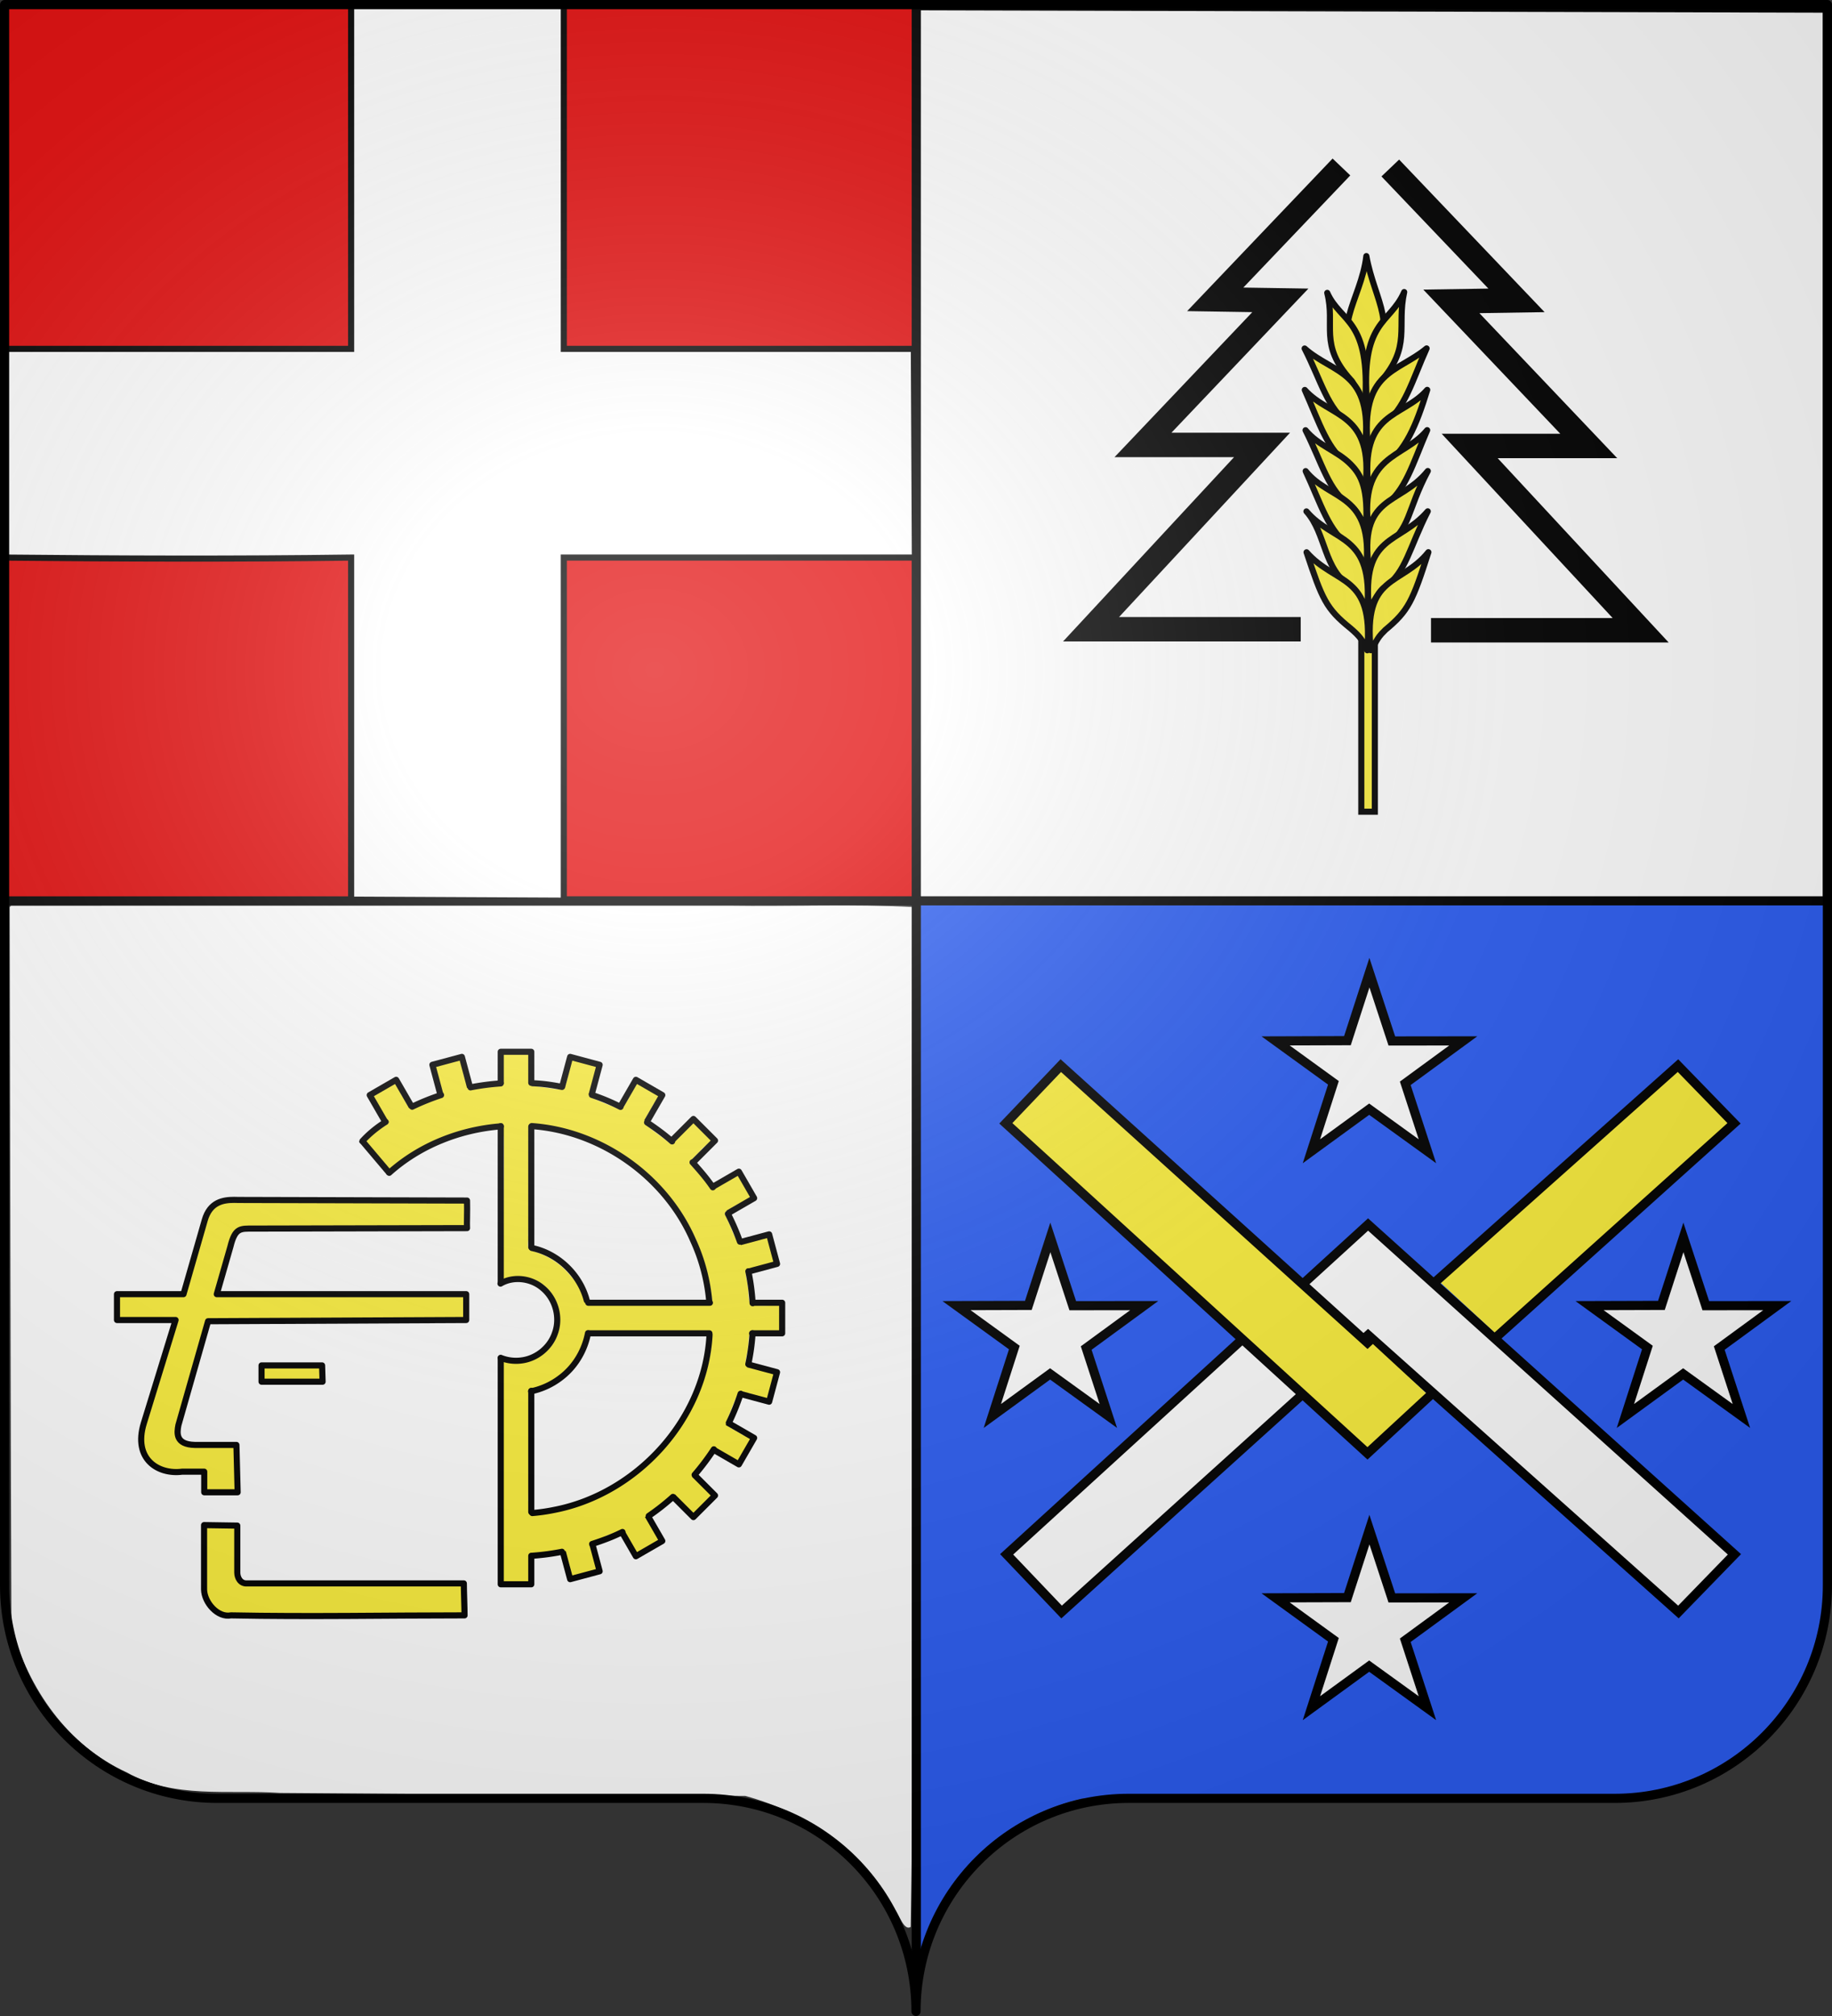
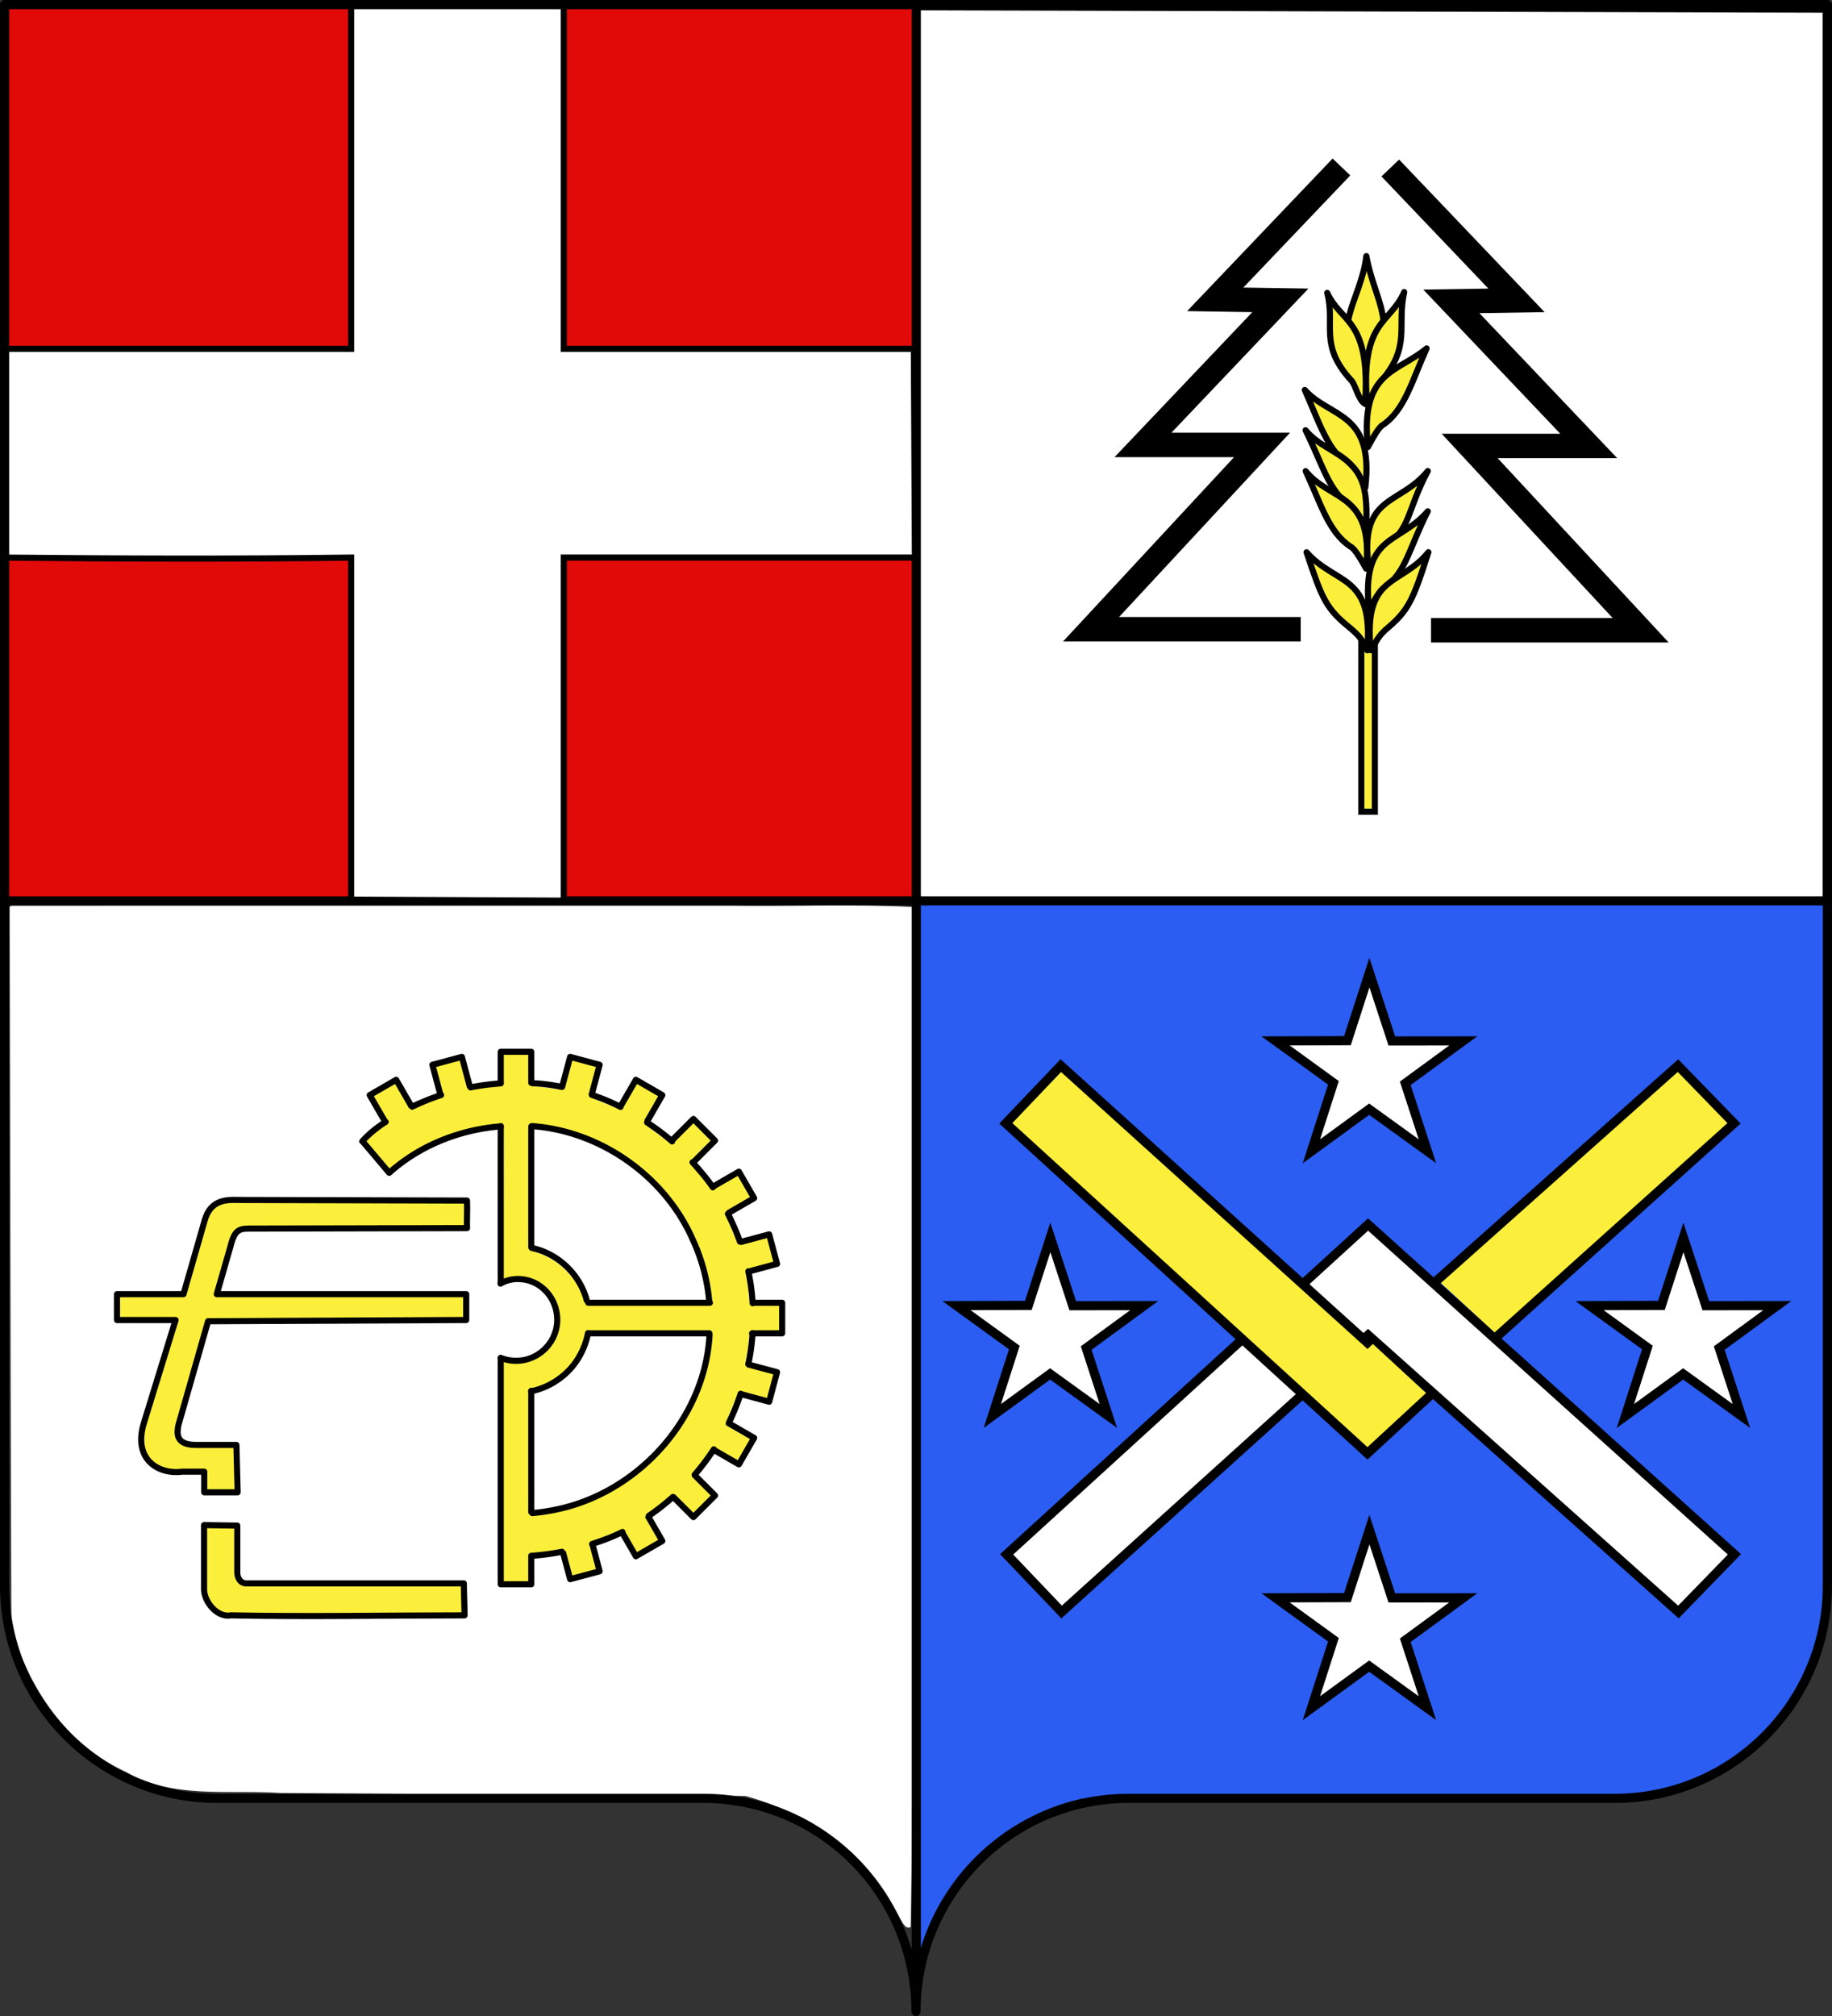
<svg xmlns="http://www.w3.org/2000/svg" xmlns:xlink="http://www.w3.org/1999/xlink" width="600" height="660" version="1.0">
  <rect width="100%" height="100%" fill="#333333" stroke="none" />
  <defs>
    <radialGradient xlink:href="#a" id="c" cx="285.186" cy="200.448" r="300" fx="285.186" fy="200.448" gradientTransform="matrix(1.551 0 0 1.35 -227.894 -51.264)" gradientUnits="userSpaceOnUse" />
    <linearGradient id="a">
      <stop offset="0" style="stop-color:white;stop-opacity:.314" />
      <stop offset=".19" style="stop-color:white;stop-opacity:.251" />
      <stop offset=".6" style="stop-color:#6b6b6b;stop-opacity:.125" />
      <stop offset="1" style="stop-color:black;stop-opacity:.125" />
    </linearGradient>
  </defs>
  <g style="display:inline">
    <path d="M3.167 296.96c.181 78.55.297 157.11.562 235.656 5.564 20.161 18.387 38.865 37.808 47.637 15.163 8.738 33.506 5.585 50.223 6.725 50.78.406 101.563.655 152.344.982 20.4 5.582 38.902 18.078 48.781 37 1.523 1.408 3.072 7.356 5.375 5.875 1.451-88.607.636-177.253.875-265.875v-68c-19.767-1.094-40.377-.156-60.468-.47H3.635z" style="color:#000;fill:#fff;fill-opacity:1;fill-rule:nonzero;stroke:none;stroke-width:1;marker:none;visibility:visible;display:inline;overflow:visible" />
    <path d="M300.543 299.029c.257 111.446-1.288 232.905.115 344.343.004 4.821 4.639-15.004 5.344-16.322 9.19-19.15 27.579-33.531 48.156-38.188 32.365-3.002 65.637.174 98.104-.552 30.98-.419 61.124-.258 92.002-1.24 26.52-7.178 50.632-31.366 53.56-59.125 1.711-49.456-.786-99.339-.51-148.833-.146-27.626.292-56.827-.219-84.302H300.762z" style="color:#000;fill:#2b5df2;fill-opacity:1;fill-rule:nonzero;stroke:none;stroke-width:1;marker:none;visibility:visible;display:inline;overflow:visible" />
    <path d="M1.543 1.362c0 96.667 1 197.333 1 294 87.892.51 176.843-1.594 264.886-1.448 10.709-.146 21.327 1.292 31.885.781V1.362c-98.558-.51-199.51.26-298.219.115z" style="color:#000;fill:#e20909;fill-opacity:1;fill-rule:nonzero;stroke:none;stroke-width:1.5;marker:none;visibility:visible;display:inline;overflow:visible" />
    <path d="M300.09 1.873v293.048h298.412V2.664z" style="fill:#fff;stroke:#000;stroke-width:3;stroke-linecap:butt;stroke-linejoin:miter;stroke-miterlimit:4;stroke-opacity:1;stroke-dasharray:none" />
    <path d="m1.5 294.942 298.597-.021v358.73" style="fill:none;stroke:#000;stroke-width:3;stroke-linecap:butt;stroke-linejoin:miter;stroke-miterlimit:4;stroke-opacity:1;stroke-dasharray:none" />
    <path d="M114.997 1.237v112.981H1.683l-.333 68.324c38.373.38 76.16.507 113.647 0v111.982l69.657.333V182.542h114.98l-.333-68.324H184.654V1.903z" style="fill:#fff;fill-rule:evenodd;stroke:#000;stroke-width:2;stroke-linecap:butt;stroke-linejoin:miter;stroke-miterlimit:4;stroke-opacity:1;stroke-dasharray:none" />
  </g>
  <g style="display:inline">
    <g transform="translate(9 -6)">
      <g style="fill:#fcef3c;fill-opacity:1;stroke:#000;stroke-width:3.45;display:inline">
        <g style="fill:#fcef3c;fill-opacity:1;stroke:#000;stroke-width:3.45">
          <g style="fill:#fcef3c;fill-opacity:1;stroke:#000;stroke-width:4.543;stroke-miterlimit:4;stroke-opacity:1;stroke-dasharray:none;display:inline">
            <path d="M194.94 235.74v84.285h6.72v-84.048z" style="fill:#fcef3c;fill-opacity:1;fill-rule:evenodd;stroke:#000;stroke-width:3.029;stroke-linecap:butt;stroke-linejoin:miter;stroke-miterlimit:4;stroke-opacity:1;stroke-dasharray:none" transform="matrix(.66 0 0 .66 308.18 60.519)" />
            <g style="fill:#fcef3c;fill-opacity:1;stroke:#000;stroke-width:4.095;stroke-miterlimit:4;stroke-opacity:1;stroke-dasharray:none">
              <path d="M1232.524 154.483c-11.605 16.726-9.372 37.461-31.596 36.33-1.55-22.515 15.248-23.39 31.596-36.33" style="fill:#fcef3c;fill-opacity:1;fill-rule:evenodd;stroke:#000;stroke-width:2.73;stroke-linecap:round;stroke-linejoin:round;stroke-miterlimit:4;stroke-opacity:1;stroke-dasharray:none;display:inline" transform="scale(-.733 .733)rotate(-41.482 275.012 2555.758)" />
              <g style="fill:#fcef3c;fill-opacity:1;stroke:#000;stroke-width:4.095;stroke-miterlimit:4;stroke-opacity:1;stroke-dasharray:none">
                <path d="M1209.222 155.32c-4.935 15.179 6.671 22.273-21.005 48.728-1.134-3.377 2.745-8.95 2.38-11.704.138-21.16 10.883-23.064 18.625-37.024z" style="fill:#fcef3c;fill-opacity:1;fill-rule:evenodd;stroke:#000;stroke-width:2.73;stroke-linecap:butt;stroke-linejoin:round;stroke-miterlimit:4;stroke-opacity:1;stroke-dasharray:none;display:inline" transform="scale(-.733 .733)rotate(-41.482 275.012 2555.758)" />
                <path d="M1185.042 167.54c2.524 16.801 15.772 27.116-9.524 50.397.91-4.095 2.412-9.997 1.461-12.117-2.788-11.344 3.512-23.531 8.063-38.28z" style="fill:#fcef3c;fill-opacity:1;fill-rule:evenodd;stroke:#000;stroke-width:2.73;stroke-linecap:butt;stroke-linejoin:round;stroke-miterlimit:4;stroke-opacity:1;stroke-dasharray:none;display:inline" transform="scale(-.733 .733)rotate(-41.482 275.012 2555.758)" />
-                 <path d="M1172.578 181.23c-.113 16.964 16.629 26.89-9.524 50.397.91-4.095 2.412-9.997 1.461-12.117-2.788-11.344 1.17-23.108 8.063-38.28z" style="fill:#fcef3c;fill-opacity:1;fill-rule:evenodd;stroke:#000;stroke-width:2.73;stroke-linecap:butt;stroke-linejoin:round;stroke-miterlimit:4;stroke-opacity:1;stroke-dasharray:none;display:inline" transform="scale(-.733 .733)rotate(-41.482 275.012 2555.758)" />
-                 <path d="M1160.673 194.722c-.62 16.647 15.918 28.065-9.524 50.397.91-4.095 2.412-9.997 1.461-12.117-2.788-11.344 3-22.803 8.063-38.28z" style="fill:#fcef3c;fill-opacity:1;fill-rule:evenodd;stroke:#000;stroke-width:2.73;stroke-linecap:butt;stroke-linejoin:round;stroke-miterlimit:4;stroke-opacity:1;stroke-dasharray:none;display:inline" transform="scale(-.733 .733)rotate(-41.482 275.012 2555.758)" />
+                 <path d="M1160.673 194.722z" style="fill:#fcef3c;fill-opacity:1;fill-rule:evenodd;stroke:#000;stroke-width:2.73;stroke-linecap:butt;stroke-linejoin:round;stroke-miterlimit:4;stroke-opacity:1;stroke-dasharray:none;display:inline" transform="scale(-.733 .733)rotate(-41.482 275.012 2555.758)" />
                <path d="M1148.372 208.214c-.888 20.215 16.54 28.288-9.524 50.397.91-4.095 2.411-9.997 1.46-12.117-3.48-13.946 3.426-18.783 8.064-38.28z" style="fill:#fcef3c;fill-opacity:1;fill-rule:evenodd;stroke:#000;stroke-width:2.73;stroke-linecap:butt;stroke-linejoin:round;stroke-miterlimit:4;stroke-opacity:1;stroke-dasharray:none;display:inline" transform="scale(-.733 .733)rotate(-41.482 275.012 2555.758)" />
                <path d="M1136.467 221.706c-.293 19.69 15.772 27.117-9.524 50.397.91-4.095 2.412-9.997 1.461-12.117-2.788-11.344 3.544-20.747 8.063-38.28z" style="fill:#fcef3c;fill-opacity:1;fill-rule:evenodd;stroke:#000;stroke-width:2.73;stroke-linecap:butt;stroke-linejoin:round;stroke-miterlimit:4;stroke-opacity:1;stroke-dasharray:none;display:inline" transform="scale(-.733 .733)rotate(-41.482 275.012 2555.758)" />
                <path d="M1124.165 235.198c-.971 19.42 15.6 26.57-9.697 49.85.245-3.605 1.579-5.619 1.14-10.238-.027-.281-.021-.576-.035-.881-2.066-13.2-.628-17.81 8.592-38.73z" style="fill:#fcef3c;fill-opacity:1;fill-rule:evenodd;stroke:#000;stroke-width:2.73;stroke-linecap:butt;stroke-linejoin:round;stroke-miterlimit:4;stroke-opacity:1;stroke-dasharray:none;display:inline" transform="scale(-.733 .733)rotate(-41.482 275.012 2555.758)" />
              </g>
              <g style="fill:#fcef3c;fill-opacity:1;stroke:#000;stroke-width:4.095;stroke-miterlimit:4;stroke-opacity:1;stroke-dasharray:none;display:inline">
                <path d="M1209.273 156.059c-4.7 14.147 6.62 21.534-21.056 47.989-1.134-3.377 2.915-9.587 2.55-12.342.138-21.16 11.43-22.432 18.506-35.647z" style="fill:#fcef3c;fill-opacity:1;fill-rule:evenodd;stroke:#000;stroke-width:2.73;stroke-linecap:butt;stroke-linejoin:round;stroke-miterlimit:4;stroke-opacity:1;stroke-dasharray:none;display:inline" transform="scale(.733)rotate(-42.518 873.083 955.281)" />
-                 <path d="M1185.042 167.54c1.756 17.134 15.893 27.893-9.524 50.397.91-4.095 2.412-9.997 1.461-12.117-2.788-11.344 3.82-22.786 8.063-38.28z" style="fill:#fcef3c;fill-opacity:1;fill-rule:evenodd;stroke:#000;stroke-width:2.73;stroke-linecap:butt;stroke-linejoin:round;stroke-miterlimit:4;stroke-opacity:1;stroke-dasharray:none;display:inline" transform="scale(.733)rotate(-42.518 873.083 955.281)" />
                <path d="M1172.578 181.23c-.2 16.941 16.421 28.045-9.524 50.397.91-4.095 2.412-9.997 1.461-12.117-2.788-11.344 2.848-22.744 8.063-38.28z" style="fill:#fcef3c;fill-opacity:1;fill-rule:evenodd;stroke:#000;stroke-width:2.73;stroke-linecap:butt;stroke-linejoin:round;stroke-miterlimit:4;stroke-opacity:1;stroke-dasharray:none;display:inline" transform="scale(.733)rotate(-42.518 873.083 955.281)" />
                <path d="M1160.673 194.722c-.454 9.115 4.251 16.336 4.569 24.772.266 7.076-1.497 13.308-14.093 25.625.91-4.095 2.412-9.997 1.461-12.117-2.788-11.344 3.5-22.146 8.063-38.28z" style="fill:#fcef3c;fill-opacity:1;fill-rule:evenodd;stroke:#000;stroke-width:2.73;stroke-linecap:butt;stroke-linejoin:round;stroke-miterlimit:4;stroke-opacity:1;stroke-dasharray:none;display:inline" transform="scale(.733)rotate(-42.518 873.083 955.281)" />
                <path d="M1148.372 208.214c-1.233 17.195 16.134 27.449-9.524 50.397.91-4.095 2.411-9.997 1.46-12.117-2.787-11.344 3.193-22.828 8.064-38.28z" style="fill:#fcef3c;fill-opacity:1;fill-rule:evenodd;stroke:#000;stroke-width:2.73;stroke-linecap:butt;stroke-linejoin:round;stroke-miterlimit:4;stroke-opacity:1;stroke-dasharray:none;display:inline" transform="scale(.733)rotate(-42.518 873.083 955.281)" />
-                 <path d="M1136.467 221.706c-.678 18.77 15.645 27.4-9.65 50.68.91-4.094 2.538-10.28 1.587-12.4-3.97-14.156 7.87-24.814 8.063-38.28z" style="fill:#fcef3c;fill-opacity:1;fill-rule:evenodd;stroke:#000;stroke-width:2.73;stroke-linecap:butt;stroke-linejoin:round;stroke-miterlimit:4;stroke-opacity:1;stroke-dasharray:none;display:inline" transform="scale(.733)rotate(-42.518 873.083 955.281)" />
                <path d="M1124.165 235.198c-.351 19.87 15.712 27.328-9.584 50.609 1.383-4.681 1.828-6.39 1.105-12.31-2.136-13.947-.5-18.147 8.48-38.299z" style="fill:#fcef3c;fill-opacity:1;fill-rule:evenodd;stroke:#000;stroke-width:2.73;stroke-linecap:butt;stroke-linejoin:round;stroke-miterlimit:4;stroke-opacity:1;stroke-dasharray:none;display:inline" transform="scale(.733)rotate(-42.518 873.083 955.281)" />
              </g>
            </g>
          </g>
        </g>
      </g>
      <path d="M658.022 207.58c-.724.433-.172 1.296-.148 1.922.016.568.25 2.907.962 2.668.793-.307.716-2.851.905-3.527.22-.603-.33-1.211-.947-1.04-.257-.063-.512-.141-.772-.022" style="color:#000;fill:#000;fill-opacity:1;fill-rule:nonzero;stroke:none;stroke-width:1;marker:none;visibility:visible;display:inline;overflow:visible" transform="matrix(.72 0 0 .72 -35.33 54.553)" />
      <path id="b" d="M430.333 60.667 389 104l21.333.333-45 47.334h39l-56 60.333H417" style="fill:none;stroke:#000;stroke-width:8;stroke-linecap:butt;stroke-linejoin:miter;stroke-miterlimit:4;stroke-opacity:1;stroke-dasharray:none" />
      <use xlink:href="#b" width="600" height="660" transform="matrix(-1 0 0 1 876.667 .333)" />
    </g>
    <path d="M308.376 70.94-29.839 413.75l51.42 59.935 286.795-287.883 290.391 287.883 52.42-59.935z" style="color:#000;fill:#fff;fill-opacity:1;fill-rule:nonzero;stroke:#000;stroke-width:9.03;stroke-linecap:butt;stroke-linejoin:miter;stroke-miterlimit:4;stroke-opacity:1;stroke-dasharray:none;stroke-dashoffset:0;marker:none;visibility:visible;display:inline;overflow:visible" transform="matrix(.35 0 0 .315 340.13 378.53)" />
    <path d="m448.5 318.433 7.34 22.36 23.398-.027-18.997 13.89 7.256 22.244-19.08-13.775-18.914 13.775 7.205-22.403-18.946-13.731 23.533-.071zM448.5 500.766l7.34 22.36 23.398-.027-18.997 13.89 7.256 22.245-19.08-13.776-18.914 13.776 7.205-22.404-18.946-13.731 23.533-.071zM551.333 405.1l7.34 22.36 23.398-.028-18.997 13.89 7.256 22.245-19.08-13.775-18.914 13.775 7.205-22.404-18.946-13.73 23.534-.072zM344 405.1l7.34 22.36 23.398-.028-18.997 13.89 7.256 22.245-19.08-13.775-18.914 13.775 7.205-22.404-18.946-13.73 23.533-.072z" style="fill:#fff;fill-opacity:1;stroke:#000;stroke-width:3;stroke-miterlimit:4;stroke-opacity:1;stroke-dasharray:none;stroke-dashoffset:0;display:inline" />
    <path d="m468.144 457.067-20.282 18.736-118.446-108.05 18.008-18.89L447.862 439.6l.674-.623m22.263-19.948 78.76-70.166 18.358 18.89-77.309 69.479" style="color:#000;fill:#fcef3c;fill-opacity:1;fill-rule:nonzero;stroke:#000;stroke-width:3;stroke-linecap:square;stroke-linejoin:miter;stroke-miterlimit:4;stroke-opacity:1;stroke-dasharray:none;stroke-dashoffset:0;marker:none;visibility:visible;display:inline;overflow:visible" />
    <g style="display:inline">
      <path d="M-4.928 572.566c-.228 3.19.476 7.112-.448 10.177-3.089 1.122-5.387.616-8.625 1.365-2.27.207-2.41-2.19-3.04-3.654-.586-1.585-.05-4.64-1.022-5.94-2.527.396-6.67 1.153-9 2.01.81 3.2 1.937 6.947 2.343 10.167-3.33 1.505-5.83 3.507-9.448 4.208-1.706-.402-2.039-2.808-3.1-3.969-.916-1.056-1.233-3.918-2.41-4.635-2.356.749-5.784 2.917-7.687 4.448 1.112 3.035 4.588 5.949 5.52 8.99-2.257 2.072-6.237 3.189-8 5.708 2.5 2.778 5.735 7.29 8.448 9.75 6.55-4.968 13.667-9.378 21.594-11.75 4.915-1.41 9.43-2.785 14.583-2.781.959.98.922 2.205 1.194 3.52.186 15.374-.313 31.876-.277 47.25 3.664-.807 8.42-1.947 11.75.22 7.846 4.333 9.355 16.542 2.698 22.572-3.254 3.448-9.802 3.608-14.455 2.904-2.44-.522-.114 4.66-.618 6.096 0 22.198.125 44.646.125 66.844 2.516.203 6.526.462 9.042.25.2-2.904.21-5.973 1.031-8.73 3.286-.817 5.595-.94 8.99-1.426 2.34.063 2.478 2.232 3.145 3.812.514 1.039-.307 3.841.636 4.563 2.405-.206 6.471-.967 8.614-1.98.04-2.896-1.62-6.155-1.385-9.02 1.353-1.45 2.752-1.882 4.445-2.874 1.764-.527 3.325-1.032 5.117-1.001 1.962 2.066 2.682 4.986 4.625 7.041 2.068-1.367 6.708-2.328 8.24-4.312-.981-2.587-4.111-5.168-4.49-7.927 2.626-2.79 4.979-4.314 8.146-6.438 2.438 1.77 4.125 4.074 6.448 5.854 1.774-1.904 6.287-4.28 7.844-6.27-2.015-2.221-5.575-3.785-7.104-6.344 1.928-3.22 4.545-5.517 6.864-8.448 2.878.962 3.882 3.575 6.802 4.375 1.594-1.669 4.13-5.96 5.271-7.99.262-1.061-2.96-.925-3.479-1.593-1.707-1.132-3.887-1.932-5.25-3.407 1.117-3.562 2.649-7.045 4.125-10.458.714-.861 2.243.389 3.188.292 2.046.317 4.019 2.602 6.01 2.396.503-2.48 2.485-6.487 2.823-8.917-2.825-.987-6.815-.747-9.344-2.354-.935-1.941.512-4.192.427-6.25.464-1.655-.265-3.296 1.021-4.521 3.015-.609 6.989.118 9.948-.281-.089-2.578-.453-6.176-.75-8.667-3.05-.234-6.29.473-9.24-.375-1.23-1.676-.538-4.145-1.097-6.101.04-1.69-1.144-3.706-.309-5.253 2.619-1.324 7.376-.91 10-2.052-.016-2.53-2.113-6.38-2.75-8.802-3.001.083-6.656 2.587-9.708 2.448-2.109-2.87-2.927-6.58-4.686-9.698-.153-1.203 1.914-1.815 2.81-2.584 1.722-1.158 4.543-1.742 6.115-2.979-1.377-2.148-3.206-6.242-4.76-8.146-2.93 1.27-5.408 4.01-8.417 4.969-2.373-2.832-5.02-5.098-7.114-8.062.465-1.65 2.402-2.847 3.485-4.226.722-1.382 5.358-3.414 3.018-4.85-1.61-1.479-3.834-3.45-5.534-4.695-2.281 2.32-4.6 5.494-6.97 7.718-2.835-2.249-5.898-4.285-8.655-6.635-.738-2.081 1.446-3.954 2.166-5.75.387-1.163 2.368-2.474 2.281-3.677-2-1.219-4.628-3.638-6.927-4.167-1.9.888-2.267 4.378-3.522 5.944-.82.883-1.226 3.419-2.873 2.567-3.035-1.367-6.357-2.448-9.24-3.97-.853-1.137 1.084-2.303 1.125-3.572.276-1.798 1.631-5 1.458-6.75-2.289-.97-5.85-2.075-8.343-2.094-1.422 2.8-1.256 7.35-2.97 9.959-2.476.267-5.158-.639-7.697-.75-1.258-.466-3.155.375-3-1.667-.28-2.815.226-6.268-.104-9-2.575.088-7.18-.92-9.667-.625M5.53 596.347c24.01 1.809 46.092 17.718 54.552 40.271 2.287 5.86 3.818 12.094 4.22 18.385-1.519.556-3.647.176-5.365.355-11.875.136-22.875-.435-34.75-.417-2.133-2.98-3.484-6.37-6.146-9.042-3.253-4.172-7.9-7.087-12.969-8.427-2.046-.687-.698-3.342-1.083-4.979.132-11.959.706-24.192 1.302-36.135-.004-.591-.328-.087.24-.01m38.042 67.76c6.704.15 12.966-.556 19.635.126 1.364 1.058.724 2.848.844 4.323-3.216 26.26-24.43 48.11-50.232 53.581-2.803.424-5.15 1.472-7.987 1.346-2.266-.504-1.544-2.648-1.843-4.355.126-12.046.965-23.988 1.552-36.02.75-1.059 2.491-.48 3.556-1.278 7.263-2.575 12.315-9.776 14.173-17.17.31-2.034 2.21-.17 3.604-.438 5.648-.133 11.05-.105 16.698-.114" style="color:#000;fill:#fcef3c;fill-opacity:1;fill-rule:nonzero;stroke:none;stroke-width:1;marker:none;visibility:visible;display:inline;overflow:visible" transform="translate(169 -228)" />
      <path d="M57.997 634.08a60.3 60.3 0 0 1 5.286 19.969m.099 10.92c-1.453 27.768-23.87 52.176-50.951 57.365a61 61 0 0 1-7.097 1.013m-.167-126.686c22.67 1.596 43.785 16.58 52.83 37.419m-99.52-22.123c10.017-8.984 23.172-14.17 36.53-15.208" style="color:#000;fill:none;stroke:#000;stroke-width:2;stroke-linecap:round;stroke-linejoin:miter;stroke-miterlimit:4;stroke-opacity:1;stroke-dasharray:none;stroke-dashoffset:0;marker:none;visibility:visible;display:inline;overflow:visible" transform="translate(169 -228)" />
      <path d="M15.036 736.024a77 77 0 0 1-9.461 1.275m29.279-7.759c-3.194 1.607-6.508 2.814-9.922 3.93m26.47-15.413a77 77 0 0 1-7.934 6.23m21.322-21.81a79 79 0 0 1-6.295 8.352m15.064-26.532a76 76 0 0 1-3.87 9.552m7.781-29.34c-.218 3.506-.686 6.664-1.389 10.106m.015-30.399a70.4 70.4 0 0 1 1.39 10.423m-8.09-29.252a77 77 0 0 1 3.947 9.11m-15.518-25.972c2.394 2.685 4.61 5.196 6.627 8.174m-21.533-21.238c2.87 1.943 5.612 3.91 8.205 6.211m-26.276-15.214c3.331 1.124 6.246 2.327 9.383 3.915m-49.132-6.388a80 80 0 0 1 9.891-1.296m-29 7.623a78 78 0 0 1 9.458-3.81m30.044-3.867c3.437.143 6.195.549 9.572 1.202m-65.367 17.741c2.222-2.442 4.819-4.528 7.607-6.29" style="color:#000;fill:none;stroke:#000;stroke-width:2;stroke-linecap:round;stroke-linejoin:round;stroke-miterlimit:4;stroke-opacity:1;stroke-dasharray:none;stroke-dashoffset:0;marker:none;visibility:visible;display:inline;overflow:visible" transform="translate(169 -228)" />
      <path d="m15.05 584.013 2.68-10.004 9.66 2.589-2.677 9.992M34.306 590.08l4.947-8.569 8.66 5-5.048 8.744M51.048 601.381l7.053-7.053 7.07 7.071-7.052 7.053M69.17 693.662l8.819 5.091-5 8.66-8.172-4.718M58.369 710.798l6.803 6.803-7.071 7.07-6.72-6.719M43.093 724.139l4.82 8.35-8.66 5-4.689-8.122m-77.088-133.52-5.39-9.336 8.66-5 5.092 8.82M64.317 616.593q4.335-2.504 8.672-5.006l5 8.66-8.55 4.936M73.377 634.662l9.525-2.552 2.589 9.66-9.766 2.616M75.953 674.675l9.538 2.556-2.589 9.659-9.525-2.552M25.049 733.666l2.341 8.736-9.66 2.589q-1.204-4.494-2.41-8.987m-40.094-149.642-2.616-9.764 9.66-2.589 2.66 9.932" style="color:#000;fill:none;stroke:#000;stroke-width:2;stroke-linecap:butt;stroke-linejoin:round;stroke-miterlimit:4;stroke-opacity:1;stroke-dasharray:none;stroke-dashoffset:0;marker:none;visibility:visible;display:inline;overflow:visible" transform="translate(169 -228)" />
      <path d="M23.667 654.5H63.5m-.167 10H24m53.667-10h9.5v10h-9.834M-5 647.833v-51.166M5 737.333v9.334H-5v-74m0-90.167v-10.167H5V582.5m0 14.333v39.5m0 47V723" style="color:#000;fill:none;stroke:#000;stroke-width:2;stroke-linecap:round;stroke-linejoin:round;stroke-miterlimit:4;stroke-opacity:1;stroke-dasharray:none;stroke-dashoffset:0;marker:none;visibility:visible;display:inline;overflow:visible" transform="translate(169 -228)" />
      <path d="M23.58 664.451c-1.092 5.676-4.2 10.992-8.946 14.572a24 24 0 0 1-9.682 4.46m.291-46.903c8.704 1.852 15.767 8.851 17.928 17.147" style="color:#000;fill:none;stroke:#000;stroke-width:2;stroke-linecap:round;stroke-linejoin:miter;stroke-miterlimit:4;stroke-opacity:1;stroke-dasharray:none;stroke-dashoffset:0;marker:none;visibility:visible;display:inline;overflow:visible" transform="translate(169 -228)" />
      <path d="M-5.079 648.227c4.17-2.473 9.922-1.791 13.644 1.334 4.383 3.528 6.066 9.74 4.17 14.92-1.565 4.638-5.946 8.296-10.983 8.905a13.5 13.5 0 0 1-6.775-.855" style="color:#000;fill:none;stroke:#000;stroke-width:2;stroke-linecap:round;stroke-linejoin:miter;stroke-miterlimit:4;stroke-opacity:1;stroke-dasharray:none;stroke-dashoffset:0;marker:none;visibility:visible;display:inline;overflow:visible" transform="translate(169 -228)" />
      <path d="M-50.667 601.167-41.5 612" style="fill:none;stroke:#000;stroke-width:2;stroke-linecap:butt;stroke-linejoin:miter;stroke-miterlimit:4;stroke-opacity:1;stroke-dasharray:none" transform="translate(169 -228)" />
    </g>
    <path d="M76.688 392.813c-3.601.003-7.918.68-9.626 6.625l-6.968 24.25H38.313v8.456h19.193l-10.4 33.781C43.49 477.737 51.86 482.831 59.67 481.8h7.219v6.744H77.83l-.4-15.5H63.794c-6.368-.149-5.848-3.97-5.363-6.488l9.713-34.012 84.544-.4v-8.457H70.994l4.456-15.518c1.55-6.298 3.293-5.94 7.55-5.95l69.956-.156c-.104-1.194.104-5.607 0-9.02l-74.8-.2c-.476-.013-.954-.031-1.469-.03M66.833 499.29v21.106c.097 4.283 4.499 9.3 8.82 8.443 25.5.508 50.952 0 76.49 0 0-2.333-.233-8.129-.233-10.462H80.89c-2.186.132-3.178-1.9-3.178-3.537v-15.384c-2.333 0-8.545-.166-10.879-.166" style="font-size:medium;font-style:normal;font-variant:normal;font-weight:400;font-stretch:normal;text-indent:0;text-align:start;text-decoration:none;line-height:normal;letter-spacing:normal;word-spacing:normal;text-transform:none;direction:ltr;block-progression:tb;writing-mode:lr-tb;text-anchor:start;color:#000;fill:#fcef3c;fill-opacity:1;fill-rule:nonzero;stroke:#000;stroke-width:2;stroke-linecap:round;stroke-linejoin:round;stroke-opacity:1;marker:none;visibility:visible;display:inline;overflow:visible;font-family:Bitstream Vera Sans;-inkscape-font-specification:Bitstream Vera Sans" />
-     <path d="M85.656 447.01v5.334h20c0-1.334-.166-4-.166-5.334z" style="font-size:medium;font-style:normal;font-variant:normal;font-weight:400;font-stretch:normal;text-indent:0;text-align:start;text-decoration:none;line-height:normal;letter-spacing:normal;word-spacing:normal;text-transform:none;direction:ltr;block-progression:tb;writing-mode:lr-tb;text-anchor:start;color:#000;fill:#fcef3c;fill-opacity:1;fill-rule:nonzero;stroke:#000;stroke-width:2;stroke-linecap:round;stroke-linejoin:round;stroke-opacity:1;marker:none;visibility:visible;display:inline;overflow:visible;font-family:Bitstream Vera Sans;-inkscape-font-specification:Bitstream Vera Sans" />
  </g>
  <g style="display:inline">
-     <path d="M1.5 1.5V518.99c0 38.505 31.203 69.755 69.65 69.755h159.2c38.447 0 69.65 31.25 69.65 69.754 0-38.504 31.203-69.754 69.65-69.754h159.2c38.447 0 69.65-31.25 69.65-69.755V1.5z" style="fill:url(#c);fill-opacity:1;fill-rule:evenodd;stroke:none" />
-   </g>
+     </g>
  <g style="display:inline">
    <path d="M300 658.5c0-38.504 31.203-69.754 69.65-69.754h159.2c38.447 0 69.65-31.25 69.65-69.753V1.5H1.5v517.493c0 38.504 31.203 69.753 69.65 69.753h159.2c38.447 0 69.65 31.25 69.65 69.754" style="fill:none;stroke:#000;stroke-width:3;stroke-linecap:round;stroke-linejoin:round;stroke-miterlimit:4;stroke-opacity:1;stroke-dasharray:none;stroke-dashoffset:0" />
  </g>
</svg>